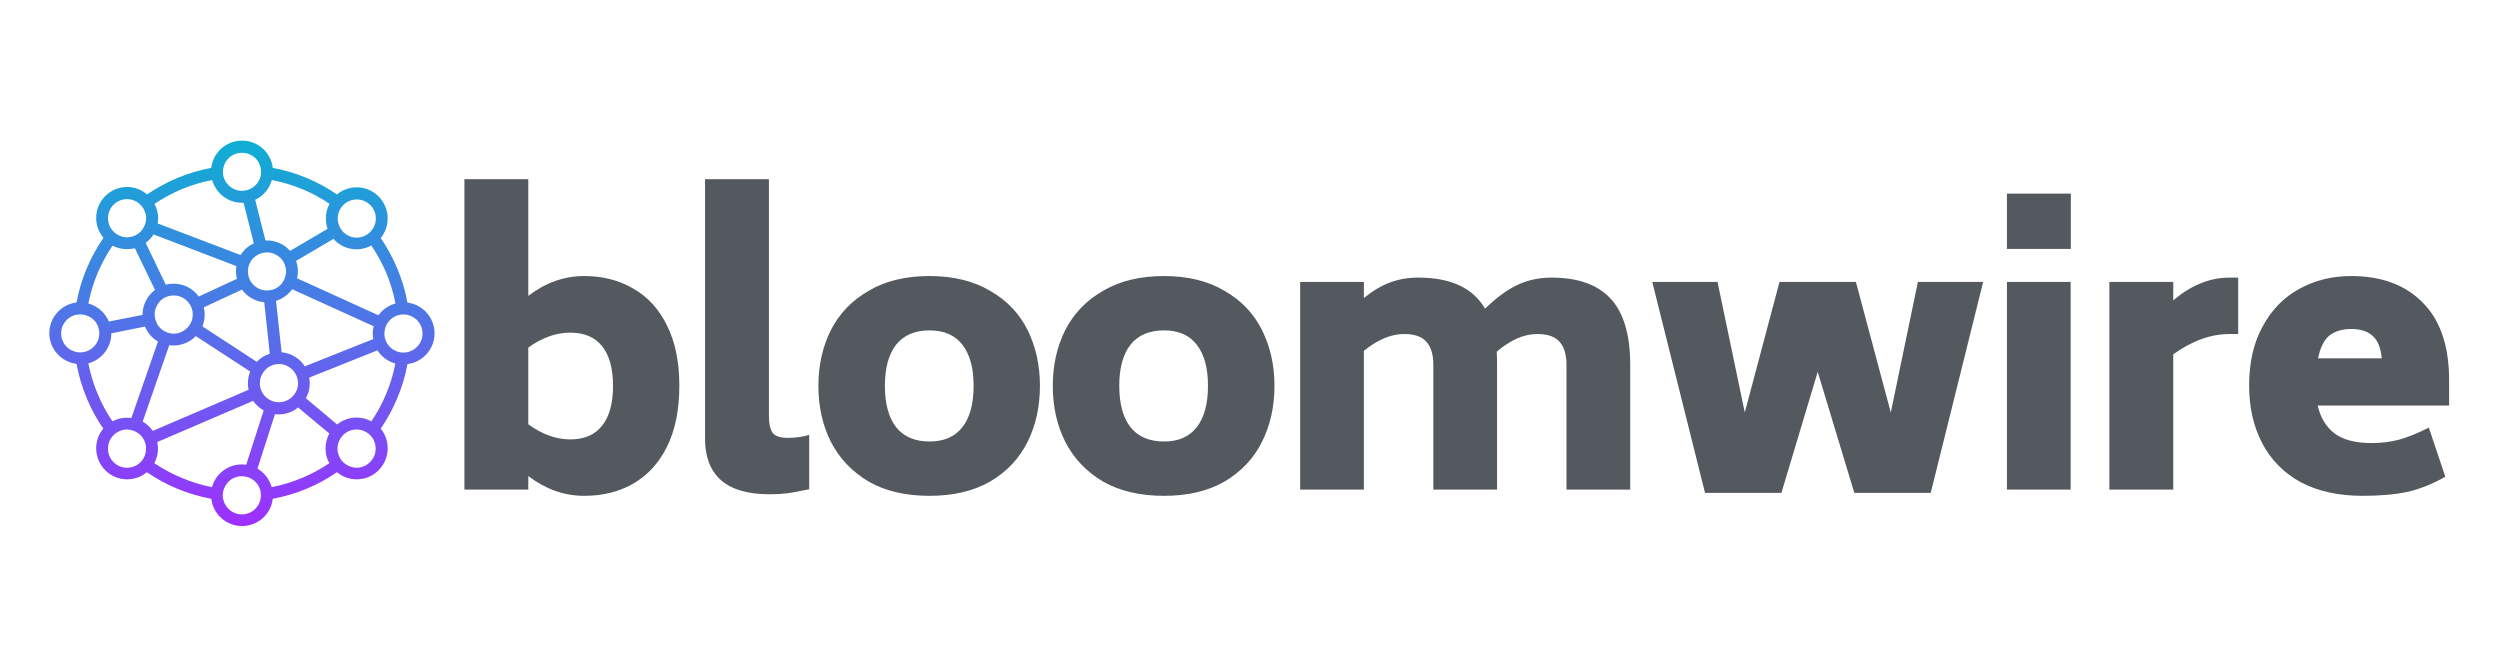
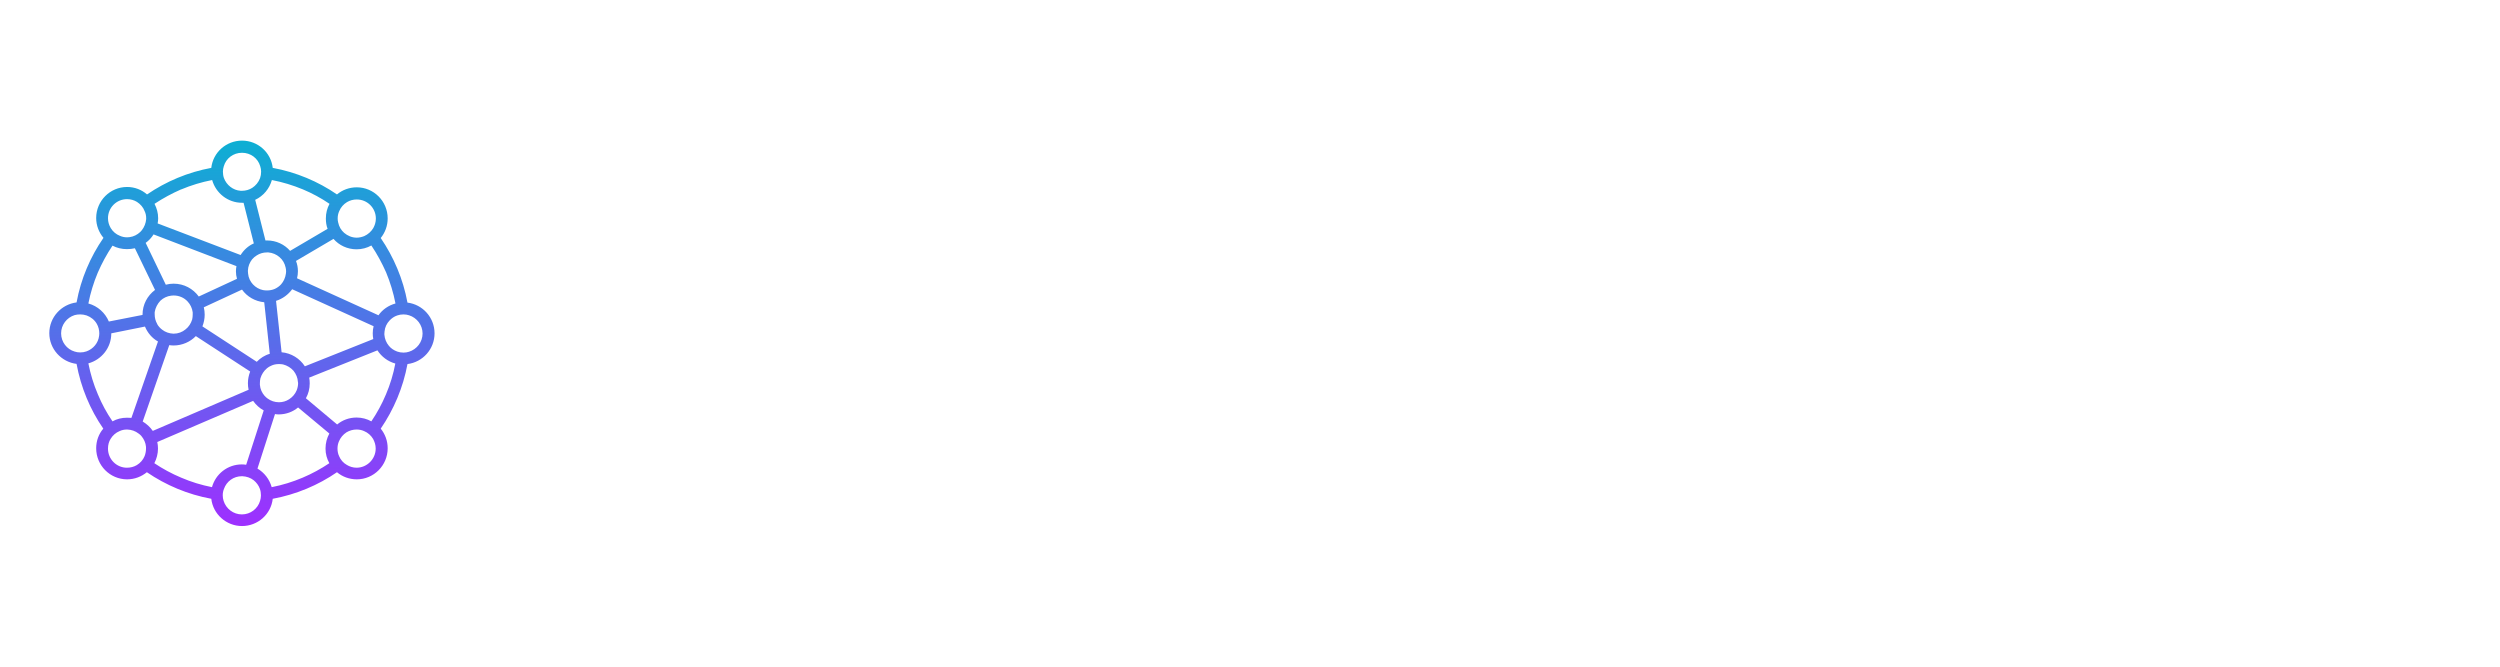
<svg xmlns="http://www.w3.org/2000/svg" version="1.2" viewBox="0 0 1440 384" width="1440" height="384">
  <title>Bloomwire_logo-ai</title>
  <defs>
    <linearGradient id="g1" x2="1" gradientUnits="userSpaceOnUse" gradientTransform="matrix(0,222.053,-221.907,0,28.292,80.974)">
      <stop offset="0" stop-color="#0dafd3" />
      <stop offset="1" stop-color="#9e2fff" />
    </linearGradient>
  </defs>
  <style>
		.s0 { fill: url(#g1) } 
		.s1 { fill: #54595f } 
	</style>
  <g id="Layer 1">
    <path id="Logo" fill-rule="evenodd" class="s0" d="m250.3 192c0 9.1-6.8 16.6-15.6 17.7-2.5 13.6-7.9 26.2-15.4 37.2 2.5 3.1 4 7 4 11.3 0 9.9-8 17.9-17.8 17.9-4.3 0-8.3-1.5-11.4-4.1-10.9 7.5-23.5 12.8-37 15.3-1 8.9-8.6 15.7-17.7 15.7-9.1 0-16.7-6.9-17.7-15.7-13.6-2.5-26.1-7.8-37.1-15.3-3.1 2.5-7 4.1-11.4 4.1-9.8 0-17.8-8-17.8-17.9 0-4.3 1.5-8.3 4.1-11.3-7.6-11-12.9-23.7-15.4-37.3-8.8-1.1-15.7-8.6-15.7-17.7 0-9.1 6.9-16.6 15.7-17.7 2.5-13.6 7.9-26.2 15.5-37.2-2.6-3.1-4.2-7.1-4.2-11.4 0-9.9 8-17.9 17.8-17.9 4.4 0 8.4 1.6 11.5 4.3 11-7.5 23.5-12.8 37-15.3 1-8.9 8.6-15.7 17.7-15.7 9.1 0 16.7 6.8 17.7 15.7 13.5 2.5 26.1 7.8 37 15.3 3.1-2.6 7.1-4.1 11.4-4.1 9.8 0 17.8 8 17.8 17.9 0 4.3-1.5 8.2-4 11.3 7.5 11 12.9 23.6 15.4 37.2 8.8 1.1 15.6 8.6 15.6 17.7zm-27.9-35.1c-2.4-5.4-5.2-10.6-8.5-15.5-2.5 1.4-5.4 2.2-8.5 2.2-5.3 0-10.1-2.3-13.3-6l-21.6 12.7c0.7 1.8 1.1 3.8 1.1 5.9q0 2.1-0.5 4.1l46.9 21.3c2.3-3.3 5.8-5.7 9.8-6.8q-1.8-9.2-5.4-17.9zm-7.7 35.1q0-2.1 0.5-4.1l-46.9-21.3c-2.3 3.1-5.5 5.5-9.3 6.7l3.2 29.6c5.6 0.5 10.5 3.6 13.4 8.1l39.4-15.7q-0.3-1.6-0.3-3.3zm-43.1 28c-0.1-2.4-1.1-4.6-2.5-6.4-1.6-1.8-3.7-3.1-6.1-3.7q-1.1-0.2-2.3-0.2c-1.7 0-3.2 0.3-4.6 1q-1.2 0.5-2.3 1.4c-1.8 1.5-3.1 3.5-3.8 5.8q-0.3 1.3-0.3 2.8 0 0.5 0 1c0.2 2.4 1.2 4.6 2.7 6.3q0.8 0.9 1.8 1.6c1.8 1.3 4 2.1 6.5 2.1 2.1 0 4.1-0.6 5.8-1.7 1.9-1.2 3.5-3 4.4-5.2 0.5-1.3 0.8-2.7 0.8-4.1 0-0.2-0.1-0.5-0.1-0.7zm-89.4 22.8c2.3 1.4 4.3 3.2 5.8 5.4l55.2-23.7q-0.4-1.8-0.4-3.8c0-2.4 0.5-4.6 1.3-6.7l-31.3-20.4c-3.2 3.3-7.8 5.4-12.8 5.4q-1.2 0-2.5-0.2l-15.3 44zm8.3-56.2c0.7 1.3 1.7 2.4 2.9 3.3 1.8 1.4 4 2.2 6.5 2.3q0.1 0 0.1 0c2.6 0 5-0.9 6.9-2.5 1.8-1.4 3.1-3.4 3.8-5.7q0.3-1.4 0.3-2.8 0-0.7 0-1.3c-0.3-2.4-1.4-4.6-2.9-6.2-2-2.2-4.9-3.5-8.1-3.5q-0.7 0-1.4 0.1c-2.4 0.3-4.5 1.3-6.2 2.9-1.7 1.8-2.9 4.1-3.3 6.6q0 0.7 0 1.3c0 2 0.5 3.8 1.4 5.4zm-2.1-51.5c-1.2 1.9-2.7 3.5-4.5 4.8l11.6 24.1q2.2-0.6 4.5-0.6c6 0 11.2 2.9 14.5 7.4l22-10.2q-0.6-2.1-0.6-4.3 0-1.6 0.3-3l-47.8-18.3zm56.8 14.3c-1.4 1.8-2.3 4-2.4 6.4q0 0.3 0 0.5 0 0.7 0.1 1.3c0.2 2.4 1.3 4.6 2.8 6.2 1.6 1.7 3.5 2.8 5.8 3.3q1.1 0.2 2.3 0.2c1.6 0 3.1-0.3 4.5-0.9 1.3-0.6 2.6-1.5 3.6-2.6 1.5-1.7 2.5-3.9 2.8-6.3q0.1-0.5 0.1-1.1 0-1.3-0.3-2.4c-0.5-2.3-1.7-4.4-3.5-5.9-1.7-1.5-4-2.5-6.4-2.7q-0.4 0-0.8 0c-2.2 0-4.2 0.6-5.9 1.7q-1.5 0.9-2.7 2.3zm-27.8 27.6q0 0 0 0zm0 0q0.5 2.1 0.5 4.3c0 2.3-0.5 4.6-1.3 6.7l31.3 20.4c2-2.1 4.6-3.8 7.5-4.6l-3.2-29.7c-5.2-0.5-9.9-3.2-12.8-7.3zm88.1-62.1c-2 0-3.9 0.5-5.6 1.5-2 1.2-3.6 3-4.5 5.2-0.6 1.3-0.9 2.7-0.9 4.3q0 1.2 0.3 2.3c0.5 2.4 1.7 4.4 3.4 5.9 2 1.7 4.5 2.8 7.3 2.8 1.5 0 3-0.4 4.3-0.9 2.2-1 4-2.6 5.2-4.6 0.9-1.6 1.5-3.5 1.5-5.5 0-6.1-4.9-11-11-11zm-15.7 2.5q-7.2-4.9-15.3-8.3c-5.8-2.4-11.7-4.2-17.9-5.4-1.4 5-4.9 9.2-9.6 11.4l5.9 23.4q0.4 0 0.9 0c5.3 0 10.1 2.3 13.3 6l21.6-12.7c-0.7-1.8-1-3.8-1-5.9 0-3.1 0.7-5.9 2.1-8.5zm-50.4-29.4c-5 0-9.2 3.2-10.5 7.8q-0.5 1.5-0.5 3.1c0 1.3 0.2 2.6 0.6 3.7 1.5 4 5.2 7 9.6 7.3q0.4 0 0.8 0c2.1 0 4.2-0.6 5.9-1.7 2-1.3 3.6-3.2 4.5-5.6q0.6-1.7 0.6-3.7 0-1.6-0.5-3.1c-1.3-4.6-5.5-7.8-10.5-7.8zm-35.1 21.1q-8 3.5-15.3 8.3c1.3 2.5 2.1 5.3 2.1 8.3q0 1.5-0.3 3l47.8 18.2c1.8-2.9 4.4-5.3 7.6-6.7l-5.9-23.4q-0.4 0-0.9 0c-8.2 0-15.1-5.6-17.2-13.1q-9.2 1.8-17.8 5.4zm-42.1 16.6c0 2.1 0.6 4 1.6 5.7 1.2 2 3.1 3.6 5.2 4.4 1.3 0.6 2.7 0.9 4.2 0.9q0.7 0 1.4-0.1c2.4-0.3 4.5-1.4 6.2-3q0.5-0.5 0.9-1c1.4-1.8 2.3-4 2.5-6.4q0-0.3 0-0.5c0-1.5-0.3-2.9-0.9-4.1-0.8-2.2-2.4-4-4.4-5.3-1.6-1-3.6-1.6-5.7-1.6-6.1 0-11 4.9-11 11zm-5.9 31.4q-3.6 8.6-5.4 17.7c5.4 1.5 9.7 5.4 11.8 10.4l19.4-3.8v-0.1c0-5.9 2.8-11 7.2-14.3l-11.6-24q-2.2 0.5-4.6 0.5c-3 0-5.8-0.7-8.3-2-3.3 4.9-6.1 10.1-8.5 15.6zm-13.3 45.4q1.5 0.5 3.2 0.5 1.9 0 3.6-0.6c3.9-1.4 6.8-4.8 7.3-9q0.1-0.7 0.1-1.4c0-1.9-0.5-3.8-1.4-5.4-1.3-2.3-3.4-4-5.9-4.9q-1.8-0.6-3.7-0.6-1.7 0-3.2 0.4c-4.5 1.4-7.8 5.6-7.8 10.5 0 5 3.3 9.2 7.8 10.5zm13.4 24.7q3.4 8.2 8.4 15.5c2.5-1.4 5.3-2.1 8.4-2.1q1.3 0 2.5 0.1l15.3-44c-3.4-1.9-6-5-7.5-8.6l-19.4 3.9v0.1c0 8.2-5.6 15.1-13.2 17.2 1.2 6.1 3 12.1 5.5 17.9zm16.7 42.2c2.1 0 4-0.5 5.7-1.5 2-1.2 3.6-3 4.5-5.2 0.5-1.3 0.8-2.8 0.8-4.3q0-0.5 0-1c-0.2-2.4-1.2-4.5-2.7-6.3q-0.7-0.8-1.6-1.4c-1.8-1.4-4-2.2-6.5-2.3q-0.1 0-0.2 0c-1.5 0-2.9 0.3-4.2 0.9-2.2 0.9-4 2.5-5.2 4.5-1 1.6-1.5 3.5-1.5 5.6 0 6.1 4.9 11 10.9 11zm15.8-2.6q7.3 4.9 15.4 8.3c5.8 2.5 11.7 4.3 17.8 5.5 2.1-7.6 9-13.1 17.2-13.1q1.3 0 2.5 0.2l10.1-31.3c-2.4-1.3-4.5-3.2-6.1-5.5l-55.2 23.7q0.4 1.8 0.4 3.8c0 3-0.8 5.9-2.1 8.4zm50.4 29.5c5 0 9.2-3.3 10.5-7.8q0.5-1.6 0.5-3.2c0-1.3-0.2-2.6-0.6-3.7-0.7-2-2-3.7-3.6-5-1.8-1.4-4.1-2.2-6.5-2.3q-0.1 0-0.3 0c-4.8 0-8.8 3-10.3 7.3q-0.7 1.7-0.7 3.7 0 1.7 0.5 3.2c1.4 4.5 5.6 7.8 10.5 7.8zm35.1-21.2q8-3.4 15.3-8.3c-1.4-2.5-2.2-5.3-2.2-8.4 0-3.2 0.8-6.1 2.2-8.7l-18-15c-3 2.5-6.9 4-11.2 4q-1.1 0-2.1-0.2l-10.1 31.4c3.9 2.3 6.9 6.1 8.2 10.7q9.2-1.8 17.9-5.5zm42-16.7c0-2.1-0.6-3.9-1.5-5.6-1.2-2-3-3.6-5.2-4.5-1.3-0.6-2.8-0.9-4.3-0.9-2.1 0-4.1 0.6-5.8 1.6-2 1.3-3.5 3.1-4.4 5.3q-0.8 1.9-0.8 4.1c0 1.5 0.3 3 0.9 4.3 0.9 2.2 2.5 4 4.5 5.1 1.6 1 3.6 1.6 5.6 1.6 6 0 11-5 11-11zm5.9-31.2q3.7-8.7 5.4-17.8c-4.3-1.2-7.9-3.9-10.3-7.6l-39.3 15.7q0.3 1.6 0.3 3.3c0 3.2-0.8 6.1-2.2 8.6l18 15.1c3-2.5 6.9-4 11.2-4 3.1 0 6 0.8 8.5 2.2 3.3-4.9 6.1-10 8.4-15.5zm13.3-24.6c4.5-1.4 7.8-5.6 7.8-10.5 0-4.9-3.3-9.1-7.8-10.5q-1.5-0.5-3.2-0.5-1.9 0-3.6 0.6c-1.8 0.6-3.3 1.7-4.5 3-1.5 1.6-2.6 3.8-2.8 6.2q-0.1 0.6-0.1 1.2c0 0.2 0 0.5 0 0.7 0.2 2.4 1.1 4.6 2.6 6.4 1.2 1.5 2.9 2.6 4.8 3.3q1.7 0.6 3.6 0.6 1.7 0 3.2-0.5z" />
-     <path id="bloomwire " class="s1" aria-label="bloomwire" d="m336.4 159q16.1 0 28.3 7.2 12.5 7 19.5 21.3 7.1 14.2 7.1 34.7 0 20.7-7.1 35.1-7 14.1-19.5 21.3-12.2 7-28.3 7-17.1 0-32.1-11.4v7.8h-36.8v-178.8h36.8v67.2q15-11.4 32.1-11.4zm-8 94.1q12.2 0 18.4-7.9 6.3-7.8 6.3-23 0-15-6.3-22.8-6.2-7.8-18.4-7.8-12.1 0-24.1 8.6v44.2q12 8.7 24.1 8.7zm114.9 31.6q-18.8 0-28.1-8.2-9.1-8.2-9.1-23.7v-149.6h36.8v136.3q0 7 2.3 10 2.3 2.7 8.5 2.7 6.9 0 12.4-1.7v31.3q-7.1 1.5-12.2 2.3-4.9 0.6-10.6 0.6zm92.1 0.9q-20.7 0-35-8.2-14.4-8.5-21.8-22.9-7.2-14.3-7.2-32.3 0-17.7 7.2-32.1 7.4-14.4 21.8-22.6 14.3-8.5 35-8.5 20.5 0 34.9 8.5 14.4 8.2 21.6 22.6 7.1 14.4 7.1 32.1 0 18-7.1 32.3-7.2 14.4-21.6 22.9-14.4 8.2-34.9 8.2zm0-31.3q12.5 0 18.9-8.2 6.5-8.3 6.5-23.9 0-15.4-6.5-23.7-6.4-8.2-18.9-8.2-12.6 0-19.2 8.2-6.5 8.3-6.5 23.7 0 15.6 6.5 23.9 6.6 8.2 19.2 8.2zm135.1 31.3q-20.7 0-35.1-8.2-14.4-8.5-21.8-22.9-7.2-14.3-7.2-32.3 0-17.7 7.2-32.1 7.4-14.4 21.8-22.6 14.4-8.5 35.1-8.5 20.5 0 34.8 8.5 14.4 8.2 21.6 22.6 7.2 14.4 7.2 32.1 0 18-7.2 32.3-7.2 14.4-21.6 22.9-14.3 8.2-34.8 8.2zm0-31.3q12.4 0 18.8-8.2 6.5-8.3 6.5-23.9 0-15.4-6.5-23.7-6.4-8.2-18.8-8.2-12.7 0-19.3 8.2-6.5 8.3-6.5 23.7 0 15.6 6.5 23.9 6.6 8.2 19.3 8.2zm223.1-94.4q22.8 0 34 12 11.4 12.1 11.4 38.3v71.8h-36.7v-71.8q0-8.7-3.8-13.1-3.8-4.7-13.1-4.7-11.4 0-23.3 10.2 0.2 2.3 0.2 7.6v71.8h-36.7v-71.8q0-8.7-3.8-13.1-3.8-4.7-13.1-4.7-11.2 0-23.1 9.7v79.9h-36.7v-119.6h36.7v9.3q7.4-6.1 14.8-8.9 7.6-2.9 16.5-2.9 28.1 0 38.5 17.9 9.5-9.3 18.3-13.5 9.1-4.4 19.9-4.4zm211.1 2.5h37.6l-30.2 121.5h-44l-21.1-69.7-20.9 69.7h-44l-30.4-121.5h37.6l15.7 75.2 20-75.2h44l20.1 75.2zm51.3-19v-31.9h36.8v31.9zm0 138.6v-119.6h36.7v119.6zm128.3-122.1h4.9v32.5h-4.9q-16.3 0-32.5 11.7v77.9h-36.8v-119.6h36.8v10.6q7.8-6.6 15.6-9.7 8-3.4 16.9-3.4zm50.7 73.7q2.3 10.2 9.5 15.9 7.4 5.7 21.6 5.7 8.2 0 15.6-1.9 7.6-2.1 17.3-7l9.5 28.3q-10.9 6.2-21.7 8.7-10.8 2.3-25.8 2.3-20.9 0-35.7-7.8-14.6-8-22.2-22.4-7.6-14.4-7.6-33.4 0-19.8 7.8-34 7.8-14.4 21.1-21.6 13.4-7.4 29.8-7.4 26.5 0 41.5 15.5 15 15.2 15 44.6v14.5zm19.2-44.1q-7.6 0-12.5 3.8-4.6 3.8-6.5 13.1h36.7q-0.8-8.9-5.2-12.9-4.3-4-12.5-4z" />
  </g>
</svg>